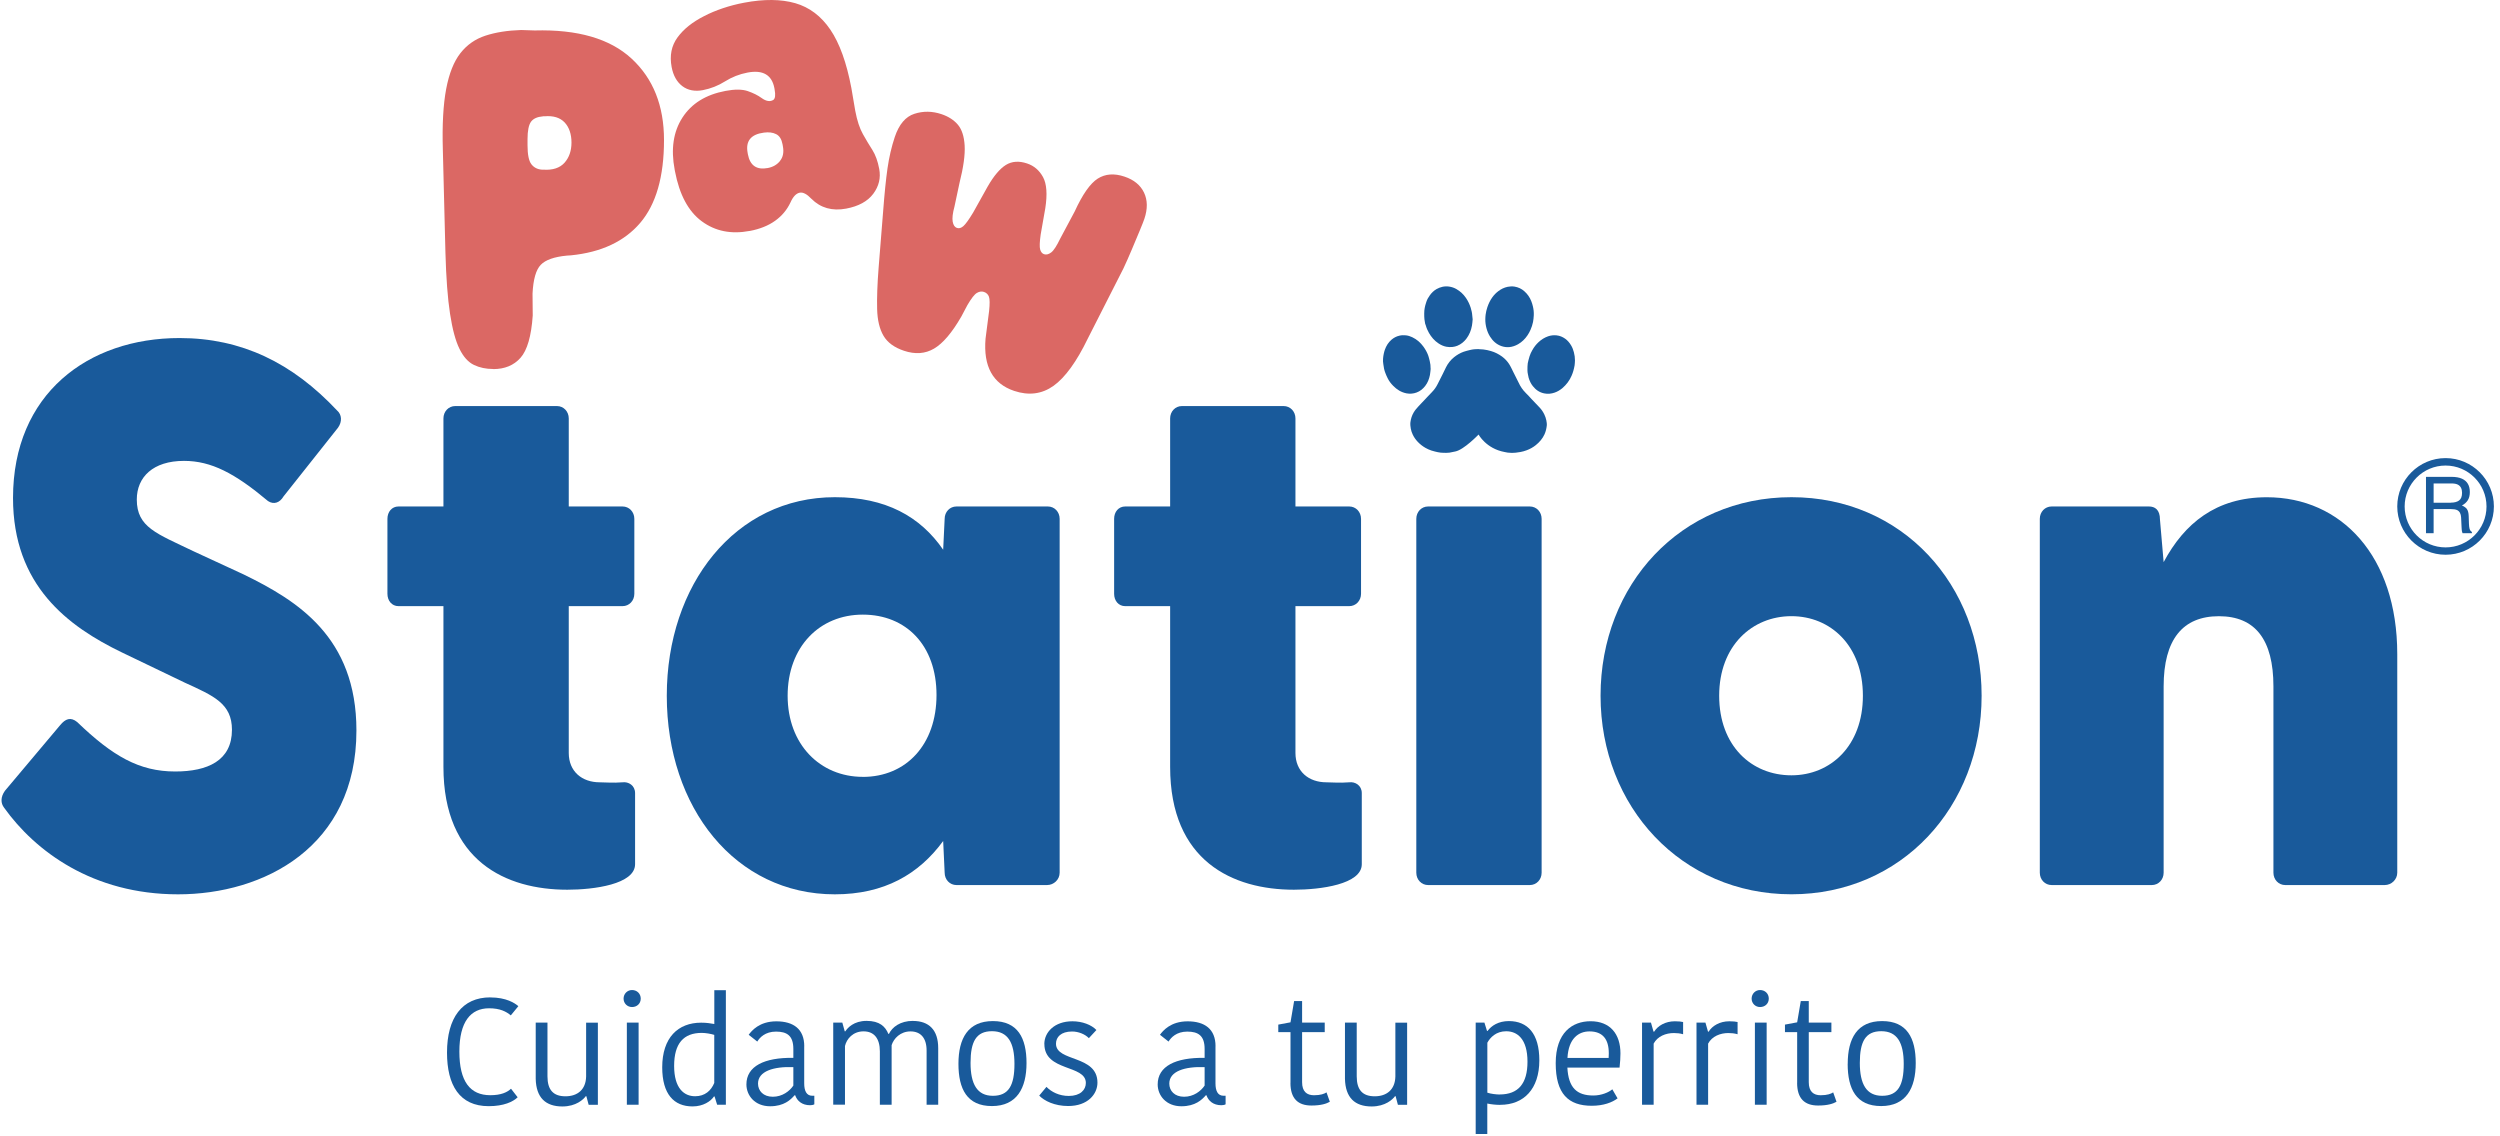
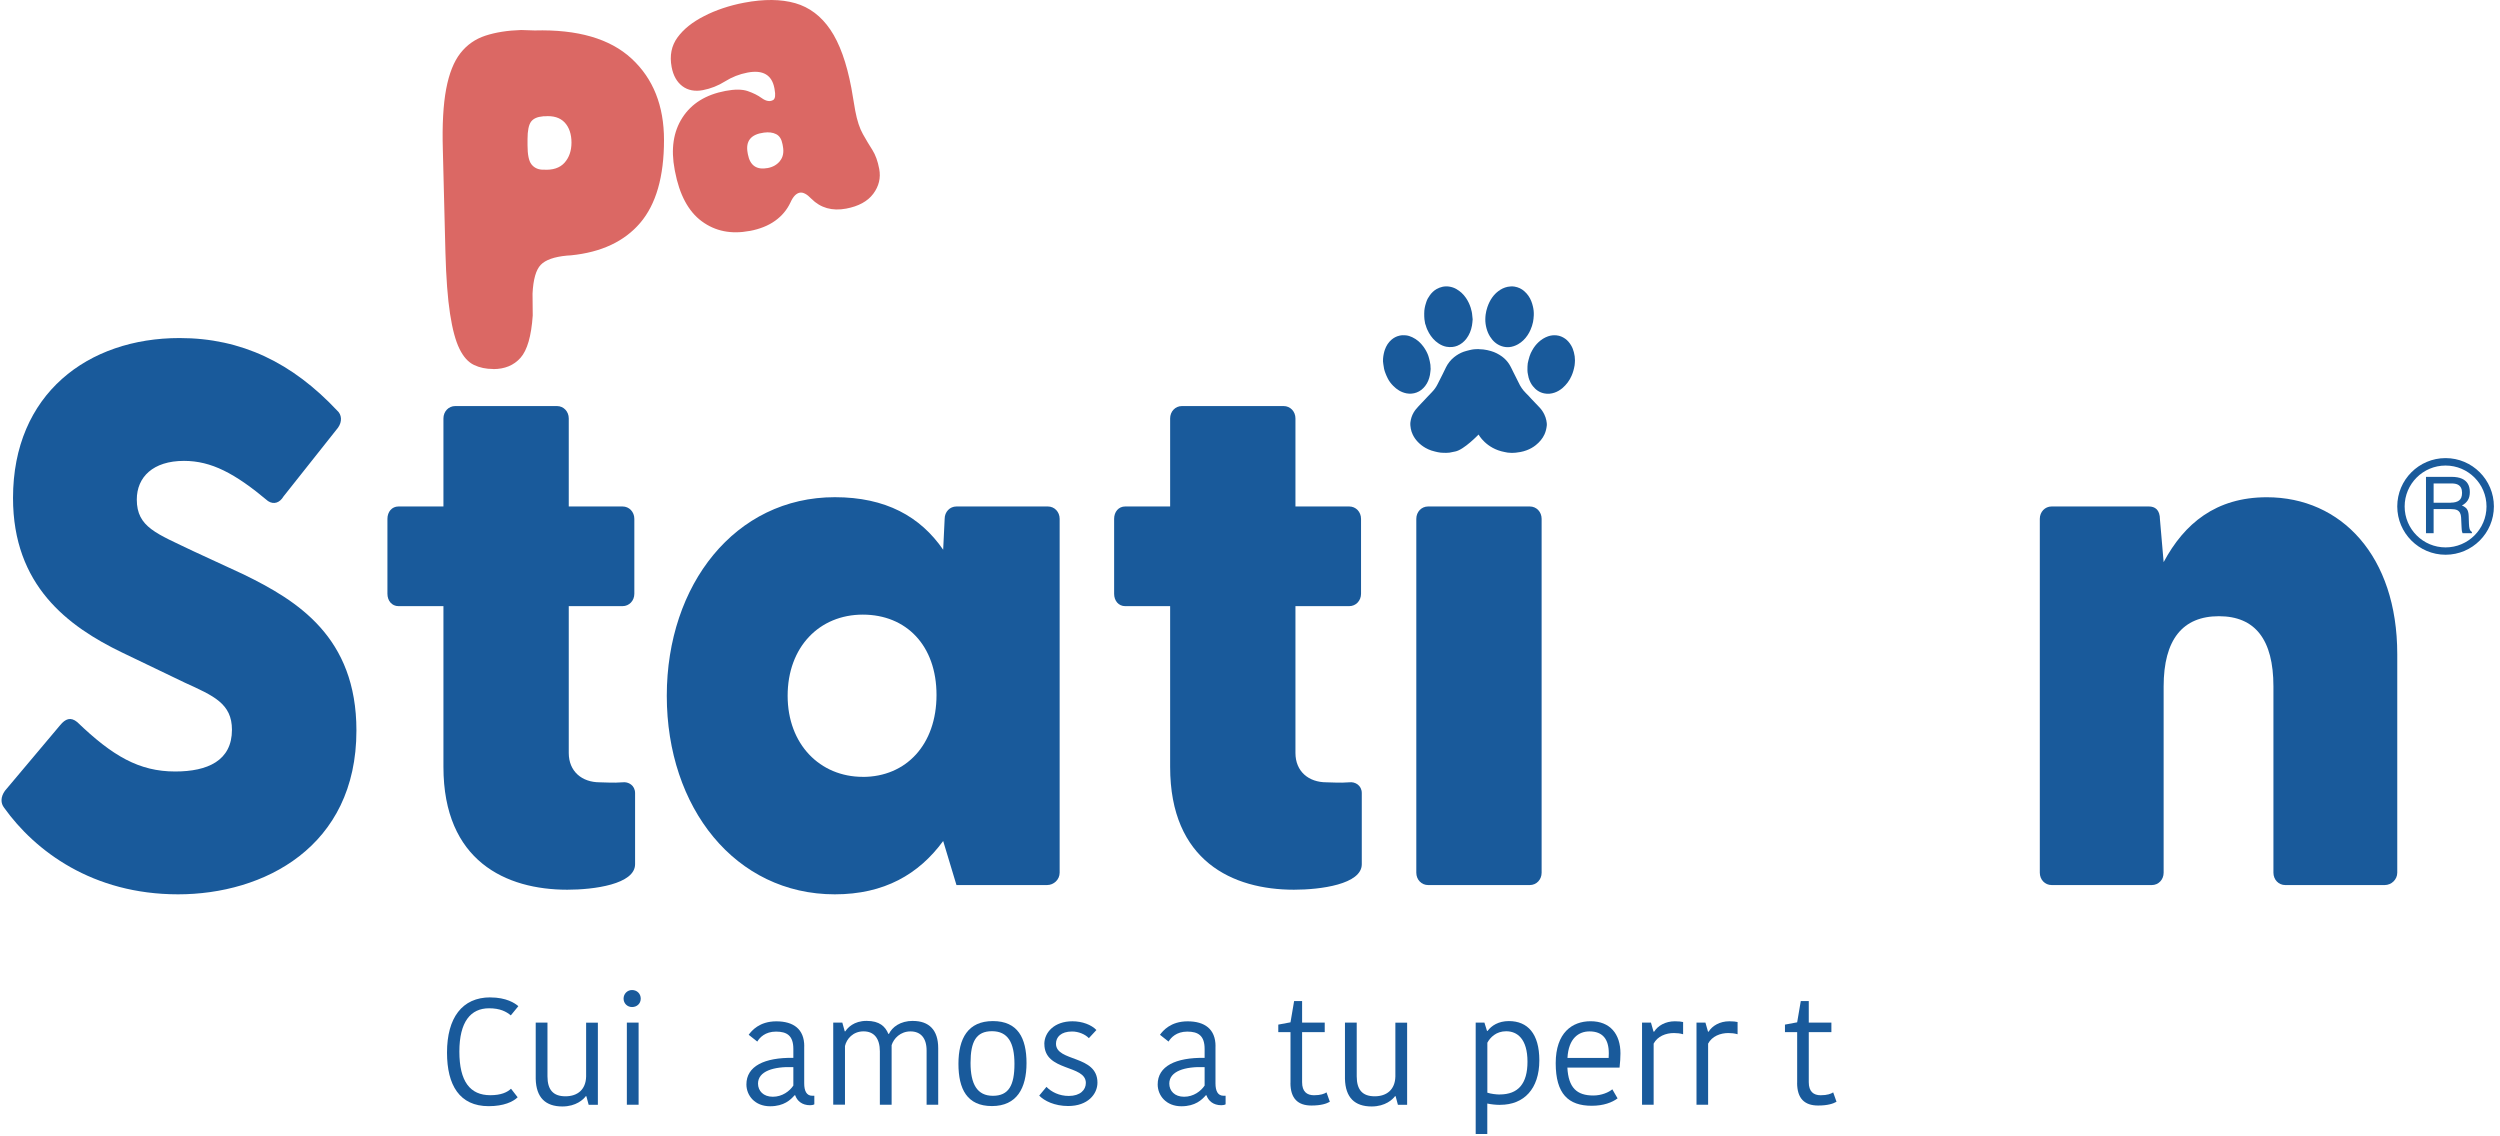
<svg xmlns="http://www.w3.org/2000/svg" width="328" height="149" viewBox="0 0 328 149" fill="none">
  <path d="M64.714 48.413C63.77 48.413 62.924 48.237 62.182 47.88C61.434 47.522 60.802 46.825 60.288 45.777C59.767 44.729 59.357 43.193 59.045 41.169C58.733 39.145 58.531 36.456 58.44 33.117L58.101 19.657C58.004 16.376 58.153 13.714 58.537 11.677C58.921 9.64 59.546 8.071 60.405 6.977C61.264 5.877 62.358 5.116 63.686 4.68C65.014 4.244 66.576 3.996 68.366 3.938L70.149 3.996C75.786 3.84 80.023 5.07 82.861 7.687C85.699 10.31 87.118 13.87 87.118 18.375C87.118 23.178 86.076 26.804 83.994 29.244C81.911 31.685 78.878 33.104 74.901 33.501L74.393 33.534C72.714 33.69 71.561 34.1 70.943 34.751C70.318 35.402 69.96 36.658 69.869 38.52L69.895 41.397C69.707 44.104 69.173 45.953 68.294 46.942C67.415 47.931 66.224 48.426 64.714 48.426V48.413ZM71.249 15.263C70.494 15.322 69.967 15.563 69.667 15.973C69.368 16.389 69.212 17.151 69.212 18.257V19.058C69.212 20.282 69.381 21.115 69.719 21.551C70.058 21.987 70.52 22.221 71.106 22.26H71.301C72.525 22.338 73.443 22.039 74.061 21.356C74.673 20.672 74.979 19.787 74.979 18.7C74.979 17.613 74.679 16.695 74.074 16.057C73.469 15.426 72.597 15.159 71.444 15.257H71.249V15.263Z" fill="#DB6864" />
  <path d="M98.352 30.299C95.931 30.755 93.842 30.338 92.078 29.036C90.314 27.741 89.142 25.547 88.556 22.469L88.517 22.26C88.003 19.553 88.342 17.281 89.533 15.432C90.724 13.584 92.598 12.419 95.169 11.931C96.4 11.696 97.376 11.703 98.098 11.95C98.821 12.198 99.433 12.504 99.934 12.868C100.52 13.291 101.027 13.369 101.451 13.115C101.711 12.94 101.769 12.477 101.626 11.722L101.6 11.566C101.268 9.822 100.09 9.138 98.072 9.522C97.011 9.724 96.035 10.108 95.13 10.675C94.232 11.241 93.256 11.625 92.221 11.826C91.186 12.028 90.242 11.853 89.52 11.299C88.797 10.746 88.329 9.913 88.12 8.8C87.834 7.296 88.094 5.995 88.895 4.901C89.695 3.808 90.861 2.883 92.377 2.115C93.126 1.725 93.946 1.38 94.838 1.08C95.729 0.781 96.666 0.534 97.649 0.351C100.24 -0.137 102.466 -0.117 104.334 0.416C106.196 0.95 107.732 2.109 108.942 3.892C110.153 5.676 111.071 8.221 111.696 11.527L112.21 14.541C112.451 15.823 112.789 16.845 113.212 17.593C113.635 18.349 114.052 19.045 114.462 19.683C114.865 20.327 115.165 21.147 115.354 22.163C115.575 23.341 115.315 24.428 114.573 25.424C113.83 26.413 112.646 27.064 111.019 27.37C109.183 27.715 107.66 27.285 106.456 26.081C105.87 25.463 105.356 25.196 104.926 25.28C104.451 25.372 104.048 25.801 103.703 26.576C103.253 27.526 102.59 28.327 101.698 28.965C100.813 29.602 99.693 30.052 98.352 30.305V30.299ZM102.342 21.102C102.739 20.614 102.863 19.969 102.713 19.182L102.668 18.928C102.544 18.257 102.264 17.815 101.828 17.6C101.392 17.379 100.865 17.314 100.233 17.398C98.515 17.619 97.799 18.505 98.092 20.067L98.124 20.249C98.404 21.72 99.27 22.319 100.728 22.046C101.411 21.915 101.945 21.61 102.342 21.115V21.102Z" fill="#DB6864" />
-   <path d="M142.73 44.397C141.253 47.456 139.749 49.526 138.226 50.62C136.696 51.707 134.971 51.928 133.051 51.284C130.252 50.34 129.003 48.062 129.302 44.443L129.771 40.798C129.868 39.873 129.862 39.249 129.751 38.936C129.641 38.624 129.419 38.409 129.087 38.298C128.788 38.201 128.482 38.246 128.163 38.435C127.844 38.624 127.434 39.157 126.926 40.023L126.126 41.533C124.902 43.655 123.711 45.055 122.546 45.738C121.381 46.422 120.066 46.513 118.595 46.018C117.332 45.595 116.441 44.944 115.92 44.059C115.399 43.18 115.119 42.008 115.08 40.557C115.041 39.105 115.106 37.289 115.275 35.122L115.868 27.721C116.044 25.411 116.232 23.53 116.441 22.078C116.649 20.627 116.968 19.26 117.397 17.971C117.951 16.318 118.81 15.302 119.968 14.931C121.127 14.554 122.312 14.573 123.522 14.977C124.434 15.283 125.149 15.745 125.67 16.357C126.191 16.975 126.49 17.886 126.562 19.09C126.634 20.301 126.406 21.941 125.885 24.011L125.228 27.096C124.987 27.975 124.915 28.639 124.993 29.088C125.078 29.537 125.26 29.804 125.54 29.902C125.82 30 126.106 29.921 126.393 29.668C126.679 29.42 127.109 28.828 127.675 27.891L129.589 24.46C130.389 23.074 131.177 22.137 131.971 21.642C132.758 21.154 133.689 21.089 134.757 21.447C135.668 21.753 136.364 22.352 136.846 23.237C137.328 24.122 137.425 25.482 137.145 27.305L136.54 30.748C136.397 31.744 136.377 32.408 136.469 32.733C136.56 33.059 136.735 33.267 136.976 33.352C137.276 33.449 137.588 33.371 137.92 33.117C138.252 32.863 138.642 32.258 139.098 31.308L140.999 27.747C142.027 25.502 143.036 24.063 144.025 23.432C145.015 22.807 146.186 22.716 147.534 23.172C148.777 23.588 149.63 24.291 150.098 25.274C150.567 26.257 150.58 27.402 150.144 28.704C150.053 28.978 149.851 29.492 149.538 30.247C149.226 31.002 148.881 31.835 148.49 32.746C148.106 33.657 147.742 34.478 147.403 35.2L142.737 44.384L142.73 44.397Z" fill="#DB6864" />
  <path d="M0.549 105.985C0.068 105.379 0.068 104.566 0.647 103.752L7.898 95.134C8.575 94.321 9.252 94.021 10.124 94.731C14.765 99.189 18.247 101.22 22.985 101.22C27.242 101.22 30.432 99.801 30.432 95.746C30.432 92.296 28.017 91.287 24.242 89.563L16.021 85.612C8.868 82.162 1.708 76.792 1.708 65.336C1.708 51.655 11.569 44.352 23.558 44.352C31.681 44.352 38.353 47.593 44.25 53.881C44.829 54.388 44.927 55.3 44.348 56.113L37.194 65.135C36.713 65.948 35.938 66.248 35.164 65.74C30.809 62.088 27.718 60.468 24.137 60.468C20.076 60.468 17.948 62.596 17.948 65.538C17.948 69.19 20.558 69.997 25.394 72.327L31.968 75.367C39.023 78.81 46.763 83.574 46.763 95.844C46.763 111.153 34.578 117.336 23.363 117.336C12.148 117.336 4.611 111.66 0.549 105.985Z" fill="#195A9B" />
  <path d="M58.179 100.608V79.526H52.282C51.41 79.526 50.831 78.816 50.831 77.905V68.07C50.831 67.159 51.41 66.449 52.282 66.449H58.179V54.896C58.179 53.985 58.856 53.275 59.728 53.275H73.072C73.944 53.275 74.621 53.985 74.621 54.896V66.449H81.676C82.549 66.449 83.225 67.159 83.225 68.07V77.905C83.225 78.816 82.549 79.526 81.676 79.526H74.621V98.786C74.621 101.22 76.359 102.639 78.682 102.639C79.555 102.639 80.329 102.743 81.676 102.639C82.451 102.535 83.323 103.043 83.323 104.058V113.385C83.323 116.021 77.908 116.731 74.425 116.731C66.4 116.731 58.179 112.982 58.179 100.615V100.608Z" fill="#195A9B" />
-   <path d="M87.482 91.281C87.482 76.681 96.478 65.232 109.528 65.232C116.2 65.232 120.743 67.764 123.744 72.125L123.939 68.07C123.939 67.159 124.616 66.449 125.488 66.449H137.477C138.35 66.449 139.026 67.159 139.026 68.07V114.498C139.026 115.409 138.252 116.119 137.38 116.119H125.488C124.616 116.119 123.939 115.409 123.939 114.498L123.744 110.339C120.554 114.7 116.011 117.336 109.528 117.336C96.478 117.336 87.482 105.985 87.482 91.287V91.281ZM113.199 101.929C118.901 101.929 122.871 97.673 122.871 91.183C122.871 84.694 118.907 80.639 113.199 80.639C107.491 80.639 103.338 84.896 103.338 91.281C103.338 97.666 107.595 101.923 113.199 101.923V101.929Z" fill="#195A9B" />
+   <path d="M87.482 91.281C87.482 76.681 96.478 65.232 109.528 65.232C116.2 65.232 120.743 67.764 123.744 72.125L123.939 68.07C123.939 67.159 124.616 66.449 125.488 66.449H137.477C138.35 66.449 139.026 67.159 139.026 68.07V114.498C139.026 115.409 138.252 116.119 137.38 116.119H125.488L123.744 110.339C120.554 114.7 116.011 117.336 109.528 117.336C96.478 117.336 87.482 105.985 87.482 91.287V91.281ZM113.199 101.929C118.901 101.929 122.871 97.673 122.871 91.183C122.871 84.694 118.907 80.639 113.199 80.639C107.491 80.639 103.338 84.896 103.338 91.281C103.338 97.666 107.595 101.923 113.199 101.923V101.929Z" fill="#195A9B" />
  <path d="M153.522 100.608V79.526H147.625C146.753 79.526 146.173 78.816 146.173 77.905V68.07C146.173 67.159 146.753 66.449 147.625 66.449H153.522V54.896C153.522 53.985 154.199 53.275 155.071 53.275H168.414C169.286 53.275 169.963 53.985 169.963 54.896V66.449H177.019C177.891 66.449 178.568 67.159 178.568 68.07V77.905C178.568 78.816 177.891 79.526 177.019 79.526H169.963V98.786C169.963 101.22 171.701 102.639 174.025 102.639C174.897 102.639 175.672 102.743 177.019 102.639C177.794 102.535 178.666 103.043 178.666 104.058V113.385C178.666 116.021 173.25 116.731 169.768 116.731C161.743 116.731 153.522 112.982 153.522 100.615V100.608Z" fill="#195A9B" />
  <path d="M185.819 68.07C185.819 67.159 186.496 66.449 187.368 66.449H200.712C201.584 66.449 202.261 67.159 202.261 68.07V114.498C202.261 115.409 201.584 116.119 200.712 116.119H187.368C186.496 116.119 185.819 115.409 185.819 114.498V68.07Z" fill="#195A9B" />
-   <path d="M209.993 91.281C209.993 76.681 220.531 65.232 235.04 65.232C249.548 65.232 259.988 76.688 259.988 91.281C259.988 105.874 249.45 117.33 235.04 117.33C220.629 117.33 209.993 105.874 209.993 91.281ZM235.033 101.721C240.156 101.721 244.412 97.868 244.412 91.281C244.412 84.694 240.156 80.841 235.033 80.841C229.911 80.841 225.556 84.694 225.556 91.281C225.556 97.868 229.813 101.721 235.033 101.721Z" fill="#195A9B" />
  <path d="M267.623 114.498V68.07C267.623 67.159 268.3 66.449 269.172 66.449H281.936C282.711 66.449 283.388 66.853 283.388 68.174L283.869 73.752C286.577 68.682 290.736 65.239 297.408 65.239C307.171 65.239 314.52 72.945 314.52 85.814V114.498C314.52 115.41 313.745 116.119 312.873 116.119H299.823C298.951 116.119 298.274 115.41 298.274 114.498V90.07C298.274 83.887 295.859 80.847 291.12 80.847C286.382 80.847 283.869 83.887 283.869 90.07V114.498C283.869 115.41 283.193 116.119 282.32 116.119H269.172C268.3 116.119 267.623 115.41 267.623 114.498Z" fill="#195A9B" />
  <path d="M318.295 62.564H321.654C322.207 62.564 322.663 62.648 323.021 62.811C323.704 63.123 324.042 63.709 324.042 64.555C324.042 64.998 323.951 65.362 323.769 65.642C323.587 65.922 323.333 66.15 323.001 66.319C323.287 66.436 323.509 66.593 323.652 66.781C323.795 66.97 323.88 67.283 323.893 67.712L323.925 68.701C323.938 68.981 323.958 69.19 323.997 69.333C324.055 69.567 324.166 69.717 324.316 69.788V69.958H323.086C323.053 69.893 323.027 69.814 323.008 69.71C322.988 69.613 322.968 69.418 322.955 69.125L322.897 67.894C322.877 67.413 322.702 67.087 322.376 66.925C322.187 66.833 321.901 66.788 321.504 66.788H319.291V69.958H318.289V62.57L318.295 62.564ZM321.543 65.948C321.999 65.948 322.363 65.857 322.623 65.668C322.89 65.48 323.021 65.141 323.021 64.653C323.021 64.126 322.832 63.768 322.461 63.579C322.259 63.481 321.999 63.429 321.667 63.429H319.291V65.955H321.543V65.948Z" fill="#195A9B" />
  <path d="M320.86 72.782C317.364 72.782 314.52 69.938 314.52 66.443C314.52 62.948 317.364 60.103 320.86 60.103C324.355 60.103 327.199 62.948 327.199 66.443C327.199 69.938 324.355 72.782 320.86 72.782ZM320.86 61.08C317.898 61.08 315.49 63.488 315.49 66.449C315.49 69.411 317.898 71.819 320.86 71.819C323.821 71.819 326.23 69.411 326.23 66.449C326.23 63.488 323.821 61.08 320.86 61.08Z" fill="#195A9B" />
  <path d="M193.988 45.81C194.196 45.823 194.411 45.823 194.619 45.849C194.951 45.894 195.283 45.959 195.609 46.057C196.149 46.213 196.63 46.461 197.067 46.779C197.438 47.053 197.743 47.378 197.991 47.756C198.212 48.094 198.362 48.452 198.544 48.81C198.642 49.005 198.746 49.201 198.843 49.403C198.974 49.656 199.11 49.91 199.227 50.171C199.468 50.704 199.794 51.186 200.23 51.609C200.477 51.843 200.699 52.097 200.926 52.345C201.278 52.716 201.636 53.093 201.994 53.464C202.261 53.744 202.462 54.056 202.625 54.395C202.742 54.642 202.827 54.89 202.879 55.15C202.918 55.378 202.964 55.606 202.938 55.84C202.892 56.23 202.807 56.614 202.638 56.986C202.384 57.545 201.987 58.007 201.493 58.404C201.135 58.691 200.725 58.919 200.282 59.081C200.022 59.179 199.761 59.251 199.481 59.303C199.078 59.381 198.668 59.426 198.251 59.413C197.958 59.407 197.672 59.381 197.392 59.303C194.971 58.853 193.988 57.011 193.988 57.011C193.988 57.011 192.061 59.023 190.922 59.237C190.675 59.283 190.427 59.342 190.174 59.387C190.037 59.407 189.9 59.413 189.764 59.413C189.516 59.413 189.262 59.413 189.015 59.387C188.768 59.361 188.52 59.303 188.279 59.244C188.117 59.205 187.954 59.159 187.791 59.107C187.518 59.023 187.271 58.893 187.023 58.762C186.646 58.548 186.314 58.287 186.021 57.981C185.748 57.695 185.526 57.383 185.357 57.031C185.24 56.777 185.142 56.517 185.097 56.243C185.051 55.97 185.012 55.69 185.045 55.41C185.103 54.955 185.233 54.525 185.474 54.115C185.65 53.816 185.878 53.549 186.119 53.295C186.49 52.904 186.854 52.514 187.225 52.123C187.446 51.895 187.661 51.661 187.882 51.433C188.188 51.121 188.429 50.776 188.618 50.392C188.833 49.956 189.061 49.52 189.282 49.077C189.432 48.778 189.575 48.472 189.724 48.172C189.972 47.678 190.317 47.235 190.766 46.871C191.143 46.565 191.566 46.317 192.035 46.148C192.295 46.057 192.562 45.998 192.836 45.927C193.213 45.829 193.604 45.797 193.994 45.797L193.988 45.81Z" fill="#195A9B" />
  <path d="M194.873 41.878C194.886 41.683 194.879 41.481 194.912 41.292C194.964 40.954 195.029 40.616 195.146 40.29C195.303 39.834 195.511 39.398 195.797 39.001C196.012 38.702 196.272 38.435 196.572 38.207C196.936 37.927 197.34 37.726 197.809 37.628C198.108 37.569 198.407 37.556 198.707 37.602C199.201 37.687 199.638 37.888 199.996 38.214C200.406 38.578 200.705 39.008 200.9 39.502C200.985 39.717 201.056 39.939 201.109 40.166C201.206 40.563 201.252 40.961 201.232 41.364C201.219 41.657 201.187 41.95 201.135 42.236C201.069 42.594 200.946 42.933 200.803 43.271C200.692 43.525 200.568 43.759 200.412 43.987C200.093 44.456 199.696 44.866 199.169 45.165C198.811 45.367 198.427 45.504 198.004 45.543C197.659 45.569 197.327 45.523 197.001 45.413C196.324 45.178 195.856 44.729 195.504 44.176C195.283 43.831 195.133 43.46 195.029 43.076C194.925 42.685 194.866 42.288 194.873 41.878Z" fill="#195A9B" />
  <path d="M193.213 41.891C193.187 42.165 193.174 42.444 193.122 42.718C193.011 43.343 192.777 43.929 192.38 44.449C192.074 44.846 191.69 45.165 191.196 45.367C190.994 45.452 190.779 45.497 190.558 45.523C190.284 45.556 190.017 45.536 189.751 45.491C189.38 45.419 189.048 45.263 188.742 45.061C188.188 44.697 187.791 44.221 187.479 43.681C187.303 43.369 187.16 43.05 187.069 42.711C187.043 42.627 187.004 42.542 186.978 42.458C186.958 42.392 186.958 42.321 186.945 42.256C186.906 42.008 186.854 41.768 186.861 41.52C186.861 41.26 186.848 40.999 186.874 40.739C186.893 40.511 186.945 40.284 186.997 40.062C187.036 39.906 187.088 39.75 187.14 39.594C187.238 39.294 187.394 39.021 187.583 38.761C187.817 38.428 188.104 38.142 188.475 37.927C188.716 37.791 188.969 37.693 189.249 37.628C189.549 37.563 189.848 37.556 190.148 37.602C190.48 37.654 190.785 37.758 191.072 37.921C191.599 38.22 192.009 38.617 192.335 39.092C192.608 39.496 192.81 39.919 192.953 40.368C193.057 40.713 193.142 41.052 193.161 41.41C193.168 41.566 193.194 41.722 193.213 41.891Z" fill="#195A9B" />
  <path d="M187.707 48.355C187.674 48.635 187.661 48.914 187.609 49.194C187.505 49.715 187.323 50.203 186.984 50.639C186.691 51.017 186.333 51.323 185.852 51.498C185.429 51.655 184.992 51.694 184.537 51.609C183.814 51.466 183.261 51.101 182.786 50.62C182.506 50.333 182.265 50.027 182.09 49.682C181.966 49.448 181.862 49.207 181.771 48.966C181.692 48.771 181.634 48.576 181.588 48.374C181.543 48.179 181.536 47.971 181.491 47.775C181.439 47.535 181.445 47.287 181.458 47.046C181.471 46.825 181.51 46.604 181.556 46.382C181.595 46.207 181.64 46.024 181.705 45.855C181.881 45.373 182.142 44.937 182.545 44.586C182.845 44.326 183.196 44.13 183.606 44.039C183.879 43.974 184.159 43.968 184.439 43.994C184.732 44.026 185.019 44.111 185.285 44.241C185.904 44.534 186.379 44.964 186.756 45.484C187.03 45.862 187.251 46.265 187.401 46.695C187.479 46.916 187.524 47.151 187.583 47.378C187.668 47.704 187.7 48.029 187.694 48.361C187.7 48.361 187.707 48.361 187.713 48.361L187.707 48.355Z" fill="#195A9B" />
  <path d="M206.635 47.281C206.622 47.495 206.622 47.717 206.589 47.931C206.55 48.172 206.491 48.407 206.426 48.648C206.368 48.856 206.29 49.064 206.205 49.266C206.068 49.585 205.899 49.891 205.684 50.177C205.476 50.45 205.242 50.711 204.968 50.939C204.669 51.179 204.344 51.381 203.966 51.511C203.53 51.661 203.081 51.713 202.612 51.616C201.955 51.485 201.486 51.134 201.109 50.659C200.842 50.327 200.672 49.949 200.555 49.552C200.516 49.409 200.497 49.253 200.464 49.11C200.38 48.771 200.399 48.426 200.406 48.081C200.406 47.801 200.458 47.522 200.536 47.248C200.581 47.079 200.627 46.91 200.679 46.74C200.764 46.461 200.894 46.194 201.044 45.933C201.258 45.549 201.525 45.198 201.857 44.892C202.215 44.56 202.625 44.293 203.107 44.124C203.471 44 203.849 43.955 204.233 44C204.649 44.046 205.014 44.202 205.346 44.436C205.684 44.677 205.932 44.983 206.133 45.322C206.303 45.601 206.407 45.901 206.491 46.207C206.589 46.565 206.635 46.923 206.635 47.287V47.281Z" fill="#195A9B" />
  <path d="M64.324 130.862C66.439 130.862 67.552 131.617 68.008 132.007L67.018 133.218C66.426 132.723 65.612 132.287 64.167 132.287C61.753 132.287 60.269 134.051 60.269 137.969C60.269 141.888 61.675 143.691 64.33 143.691C65.736 143.691 66.55 143.313 67.044 142.838L67.916 143.964C67.305 144.556 66.094 145.129 64.115 145.129C60.295 145.129 58.648 142.376 58.648 138.1C58.648 133.543 60.627 130.855 64.33 130.855L64.324 130.862Z" fill="#195A9B" />
  <path d="M70.286 134.168H71.828V141.217C71.828 142.981 72.583 143.834 74.185 143.834C75.786 143.834 76.86 142.942 76.899 141.243V134.175H78.441V144.947H77.231L76.931 143.821H76.853C76.554 144.238 75.584 145.168 73.788 145.168C71.568 145.168 70.344 144.003 70.286 141.543V134.175V134.168Z" fill="#195A9B" />
  <path d="M82.92 129.892C83.57 129.892 84.065 130.367 84.065 131.018C84.065 131.669 83.57 132.124 82.92 132.124C82.308 132.124 81.813 131.649 81.813 131.018C81.813 130.387 82.308 129.892 82.92 129.892ZM82.243 134.168H83.785V144.94H82.243V134.168Z" fill="#195A9B" />
-   <path d="M93.711 129.911H95.234V144.94H94.089L93.751 143.853H93.672C93.256 144.485 92.266 145.162 90.861 145.162C88.426 145.162 86.883 143.561 86.883 140.033C86.883 136.134 88.96 134.175 91.993 134.175C92.624 134.175 93.223 134.253 93.718 134.35V129.918L93.711 129.911ZM93.711 142.09V135.776C93.295 135.639 92.566 135.516 92.071 135.516C89.695 135.516 88.446 136.882 88.446 139.85C88.446 142.819 89.773 143.827 91.199 143.827C92.488 143.827 93.295 143.092 93.711 142.083V142.09Z" fill="#195A9B" />
  <path d="M105.512 137.273V142.142C105.512 143.112 105.812 143.762 106.56 143.762H106.84V144.888C106.703 144.967 106.482 145.006 106.287 145.006C105.219 145.006 104.581 144.433 104.327 143.697H104.249C103.735 144.29 102.863 145.142 101.04 145.142C99.042 145.142 97.929 143.736 97.929 142.272C97.929 139.896 100.266 138.731 104.087 138.79V137.624C104.087 135.861 103.234 135.346 101.809 135.346C100.383 135.346 99.667 136.14 99.355 136.655L98.229 135.763C98.606 135.249 99.615 133.999 101.854 133.999C104.093 133.999 105.519 135.008 105.519 137.267L105.512 137.273ZM104.087 140.007C101.496 139.909 99.452 140.54 99.452 142.168C99.452 143.118 100.149 143.893 101.392 143.893C102.635 143.893 103.592 143.164 104.087 142.428V140.013V140.007Z" fill="#195A9B" />
  <path d="M119.767 133.947C121.908 133.947 123.093 135.151 123.093 137.514V144.94H121.57V137.833C121.57 136.166 120.776 135.32 119.454 135.32C118.133 135.32 117.254 136.251 116.981 137.123V144.94H115.438V137.95C115.438 136.245 114.683 135.314 113.297 135.314C111.91 135.314 111.077 136.303 110.862 137.234V144.934H109.32V134.162H110.511L110.83 135.307H110.908C111.207 134.852 112.015 133.94 113.7 133.94C115.386 133.94 116.154 134.669 116.551 135.646H116.629C117.046 134.774 118.094 133.94 119.78 133.94L119.767 133.947Z" fill="#195A9B" />
  <path d="M125.748 139.571C125.748 136.245 126.998 133.966 130.265 133.966C133.533 133.966 134.679 136.186 134.679 139.473C134.679 142.76 133.409 145.116 130.142 145.116C126.874 145.116 125.748 142.877 125.748 139.571ZM130.265 143.769C132.342 143.769 133.097 142.402 133.097 139.59C133.097 136.778 132.225 135.294 130.148 135.294C128.072 135.294 127.336 136.661 127.336 139.453C127.336 142.246 128.209 143.769 130.265 143.769Z" fill="#195A9B" />
  <path d="M137.015 136.98C137.015 135.437 138.343 133.992 140.699 133.992C141.988 133.992 143.192 134.448 143.85 135.138L142.86 136.205C142.366 135.691 141.493 135.333 140.66 135.333C139.196 135.333 138.545 136.069 138.545 136.934C138.545 139.349 143.986 138.379 143.986 142.044C143.986 143.528 142.737 145.11 140.146 145.11C138.363 145.11 137.015 144.439 136.345 143.743L137.295 142.597C137.946 143.268 138.974 143.788 140.224 143.788C141.728 143.788 142.463 142.994 142.463 142.083C142.463 139.649 137.022 140.619 137.022 136.974L137.015 136.98Z" fill="#195A9B" />
  <path d="M159.471 137.273V142.142C159.471 143.112 159.77 143.762 160.519 143.762H160.799V144.888C160.662 144.967 160.441 145.006 160.246 145.006C159.178 145.006 158.54 144.433 158.286 143.697H158.208C157.694 144.29 156.822 145.142 154.999 145.142C153.001 145.142 151.888 143.736 151.888 142.272C151.888 139.896 154.225 138.731 158.046 138.79V137.624C158.046 135.861 157.193 135.346 155.767 135.346C154.342 135.346 153.626 136.14 153.314 136.655L152.188 135.763C152.565 135.249 153.574 133.999 155.813 133.999C158.052 133.999 159.478 135.008 159.478 137.267L159.471 137.273ZM158.046 140.007C155.455 139.909 153.411 140.54 153.411 142.168C153.411 143.118 154.108 143.893 155.351 143.893C156.594 143.893 157.551 143.164 158.046 142.428V140.013V140.007Z" fill="#195A9B" />
  <path d="M169.313 142.07V135.418H167.711V134.429L169.313 134.129L169.788 131.337H170.836V134.168H173.804V135.418H170.836V141.992C170.836 143.203 171.447 143.697 172.398 143.697C173.27 143.697 173.765 143.502 174.038 143.32L174.474 144.55C174.058 144.791 173.348 145.045 172.059 145.045C170.276 145.045 169.306 144.114 169.306 142.077L169.313 142.07Z" fill="#195A9B" />
  <path d="M176.459 134.168H178.002V141.217C178.002 142.981 178.757 143.834 180.358 143.834C181.959 143.834 183.033 142.942 183.072 141.243V134.175H184.615V144.947H183.404L183.105 143.821H183.027C182.727 144.238 181.758 145.168 179.961 145.168C177.742 145.168 176.518 144.003 176.459 141.543V134.175V134.168Z" fill="#195A9B" />
  <path d="M196.839 144.96C196.285 144.96 195.674 144.901 195.133 144.784V148.781H193.61V134.168H194.756L195.094 135.255H195.172C195.687 134.565 196.598 133.966 197.965 133.966C200.419 133.966 201.961 135.607 201.961 139.115C201.961 142.877 199.924 144.953 196.832 144.953L196.839 144.96ZM196.761 143.593C199.195 143.593 200.406 142.168 200.406 139.297C200.406 136.271 199.039 135.301 197.613 135.301C196.285 135.301 195.517 136.114 195.14 136.804V143.359C195.596 143.515 196.331 143.6 196.761 143.6V143.593Z" fill="#195A9B" />
  <path d="M212.226 144.107C211.51 144.641 210.384 145.077 208.841 145.077C205.769 145.077 204.109 143.515 204.109 139.493C204.109 135.47 206.29 133.986 208.685 133.986C211.236 133.986 212.603 135.652 212.603 138.204C212.603 138.737 212.564 139.369 212.486 140.065H205.639C205.775 142.721 206.888 143.73 209.043 143.73C210.11 143.73 211.08 143.313 211.536 142.916L212.226 144.107ZM205.652 138.803H211.054C211.074 138.588 211.074 138.308 211.074 138.191C211.074 136.349 210.28 135.32 208.542 135.32C207.136 135.32 205.788 136.212 205.652 138.803Z" fill="#195A9B" />
  <path d="M220.818 135.691C220.421 135.574 220.004 135.535 219.613 135.535C218.565 135.535 217.472 135.952 216.958 136.921V144.94H215.435V134.168H216.606L216.945 135.359H217.023C217.498 134.585 218.487 133.992 219.737 133.992C220.232 133.992 220.59 134.031 220.824 134.09V135.691H220.818Z" fill="#195A9B" />
  <path d="M227.964 135.691C227.567 135.574 227.151 135.535 226.76 135.535C225.712 135.535 224.619 135.952 224.105 136.921V144.94H222.581V134.168H223.753L224.092 135.359H224.17C224.645 134.585 225.634 133.992 226.884 133.992C227.379 133.992 227.737 134.031 227.971 134.09V135.691H227.964Z" fill="#195A9B" />
-   <path d="M230.919 129.892C231.57 129.892 232.065 130.367 232.065 131.018C232.065 131.669 231.57 132.124 230.919 132.124C230.308 132.124 229.813 131.649 229.813 131.018C229.813 130.387 230.308 129.892 230.919 129.892ZM230.242 134.168H231.785V144.94H230.242V134.168Z" fill="#195A9B" />
  <path d="M235.788 142.07V135.418H234.187V134.429L235.788 134.129L236.263 131.337H237.311V134.168H240.279V135.418H237.311V141.992C237.311 143.203 237.923 143.697 238.873 143.697C239.746 143.697 240.24 143.502 240.514 143.32L240.95 144.55C240.533 144.791 239.824 145.045 238.535 145.045C236.751 145.045 235.782 144.114 235.782 142.077L235.788 142.07Z" fill="#195A9B" />
-   <path d="M242.421 139.571C242.421 136.245 243.67 133.966 246.931 133.966C250.192 133.966 251.344 136.186 251.344 139.473C251.344 142.76 250.075 145.116 246.808 145.116C243.54 145.116 242.414 142.877 242.414 139.571H242.421ZM246.938 143.769C249.014 143.769 249.769 142.402 249.769 139.59C249.769 136.778 248.897 135.294 246.821 135.294C244.744 135.294 244.009 136.661 244.009 139.453C244.009 142.246 244.881 143.769 246.938 143.769Z" fill="#195A9B" />
</svg>